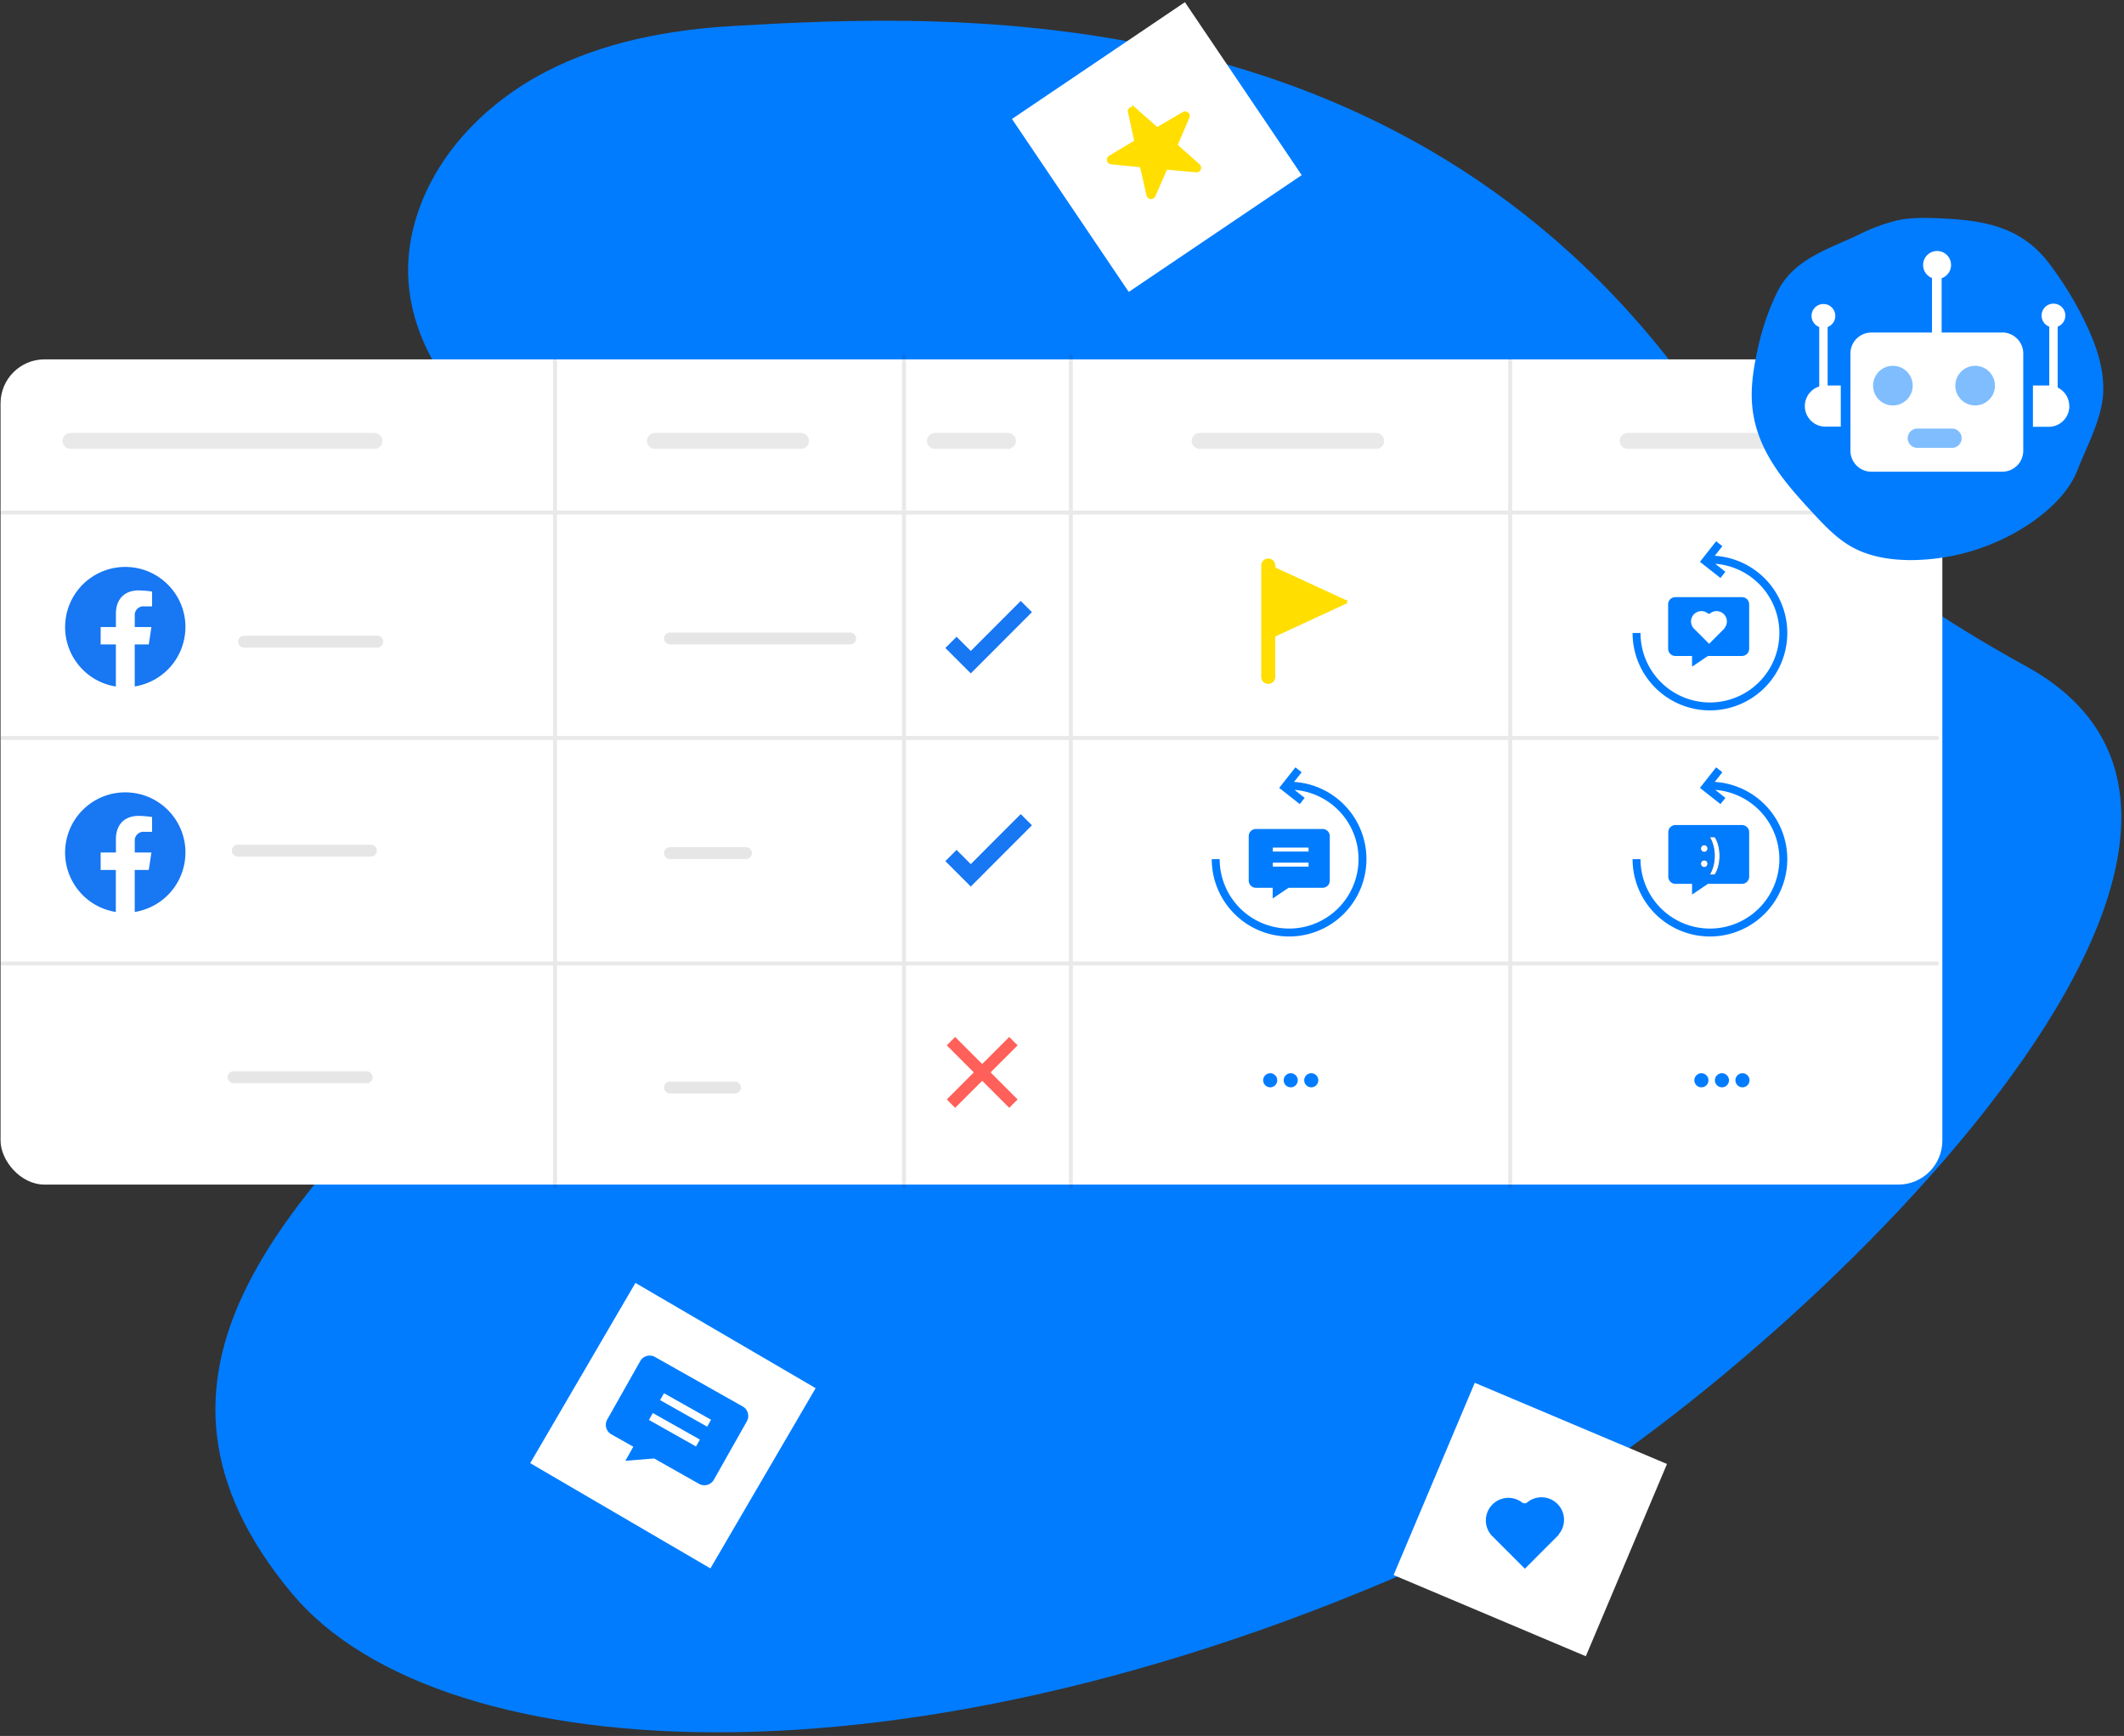
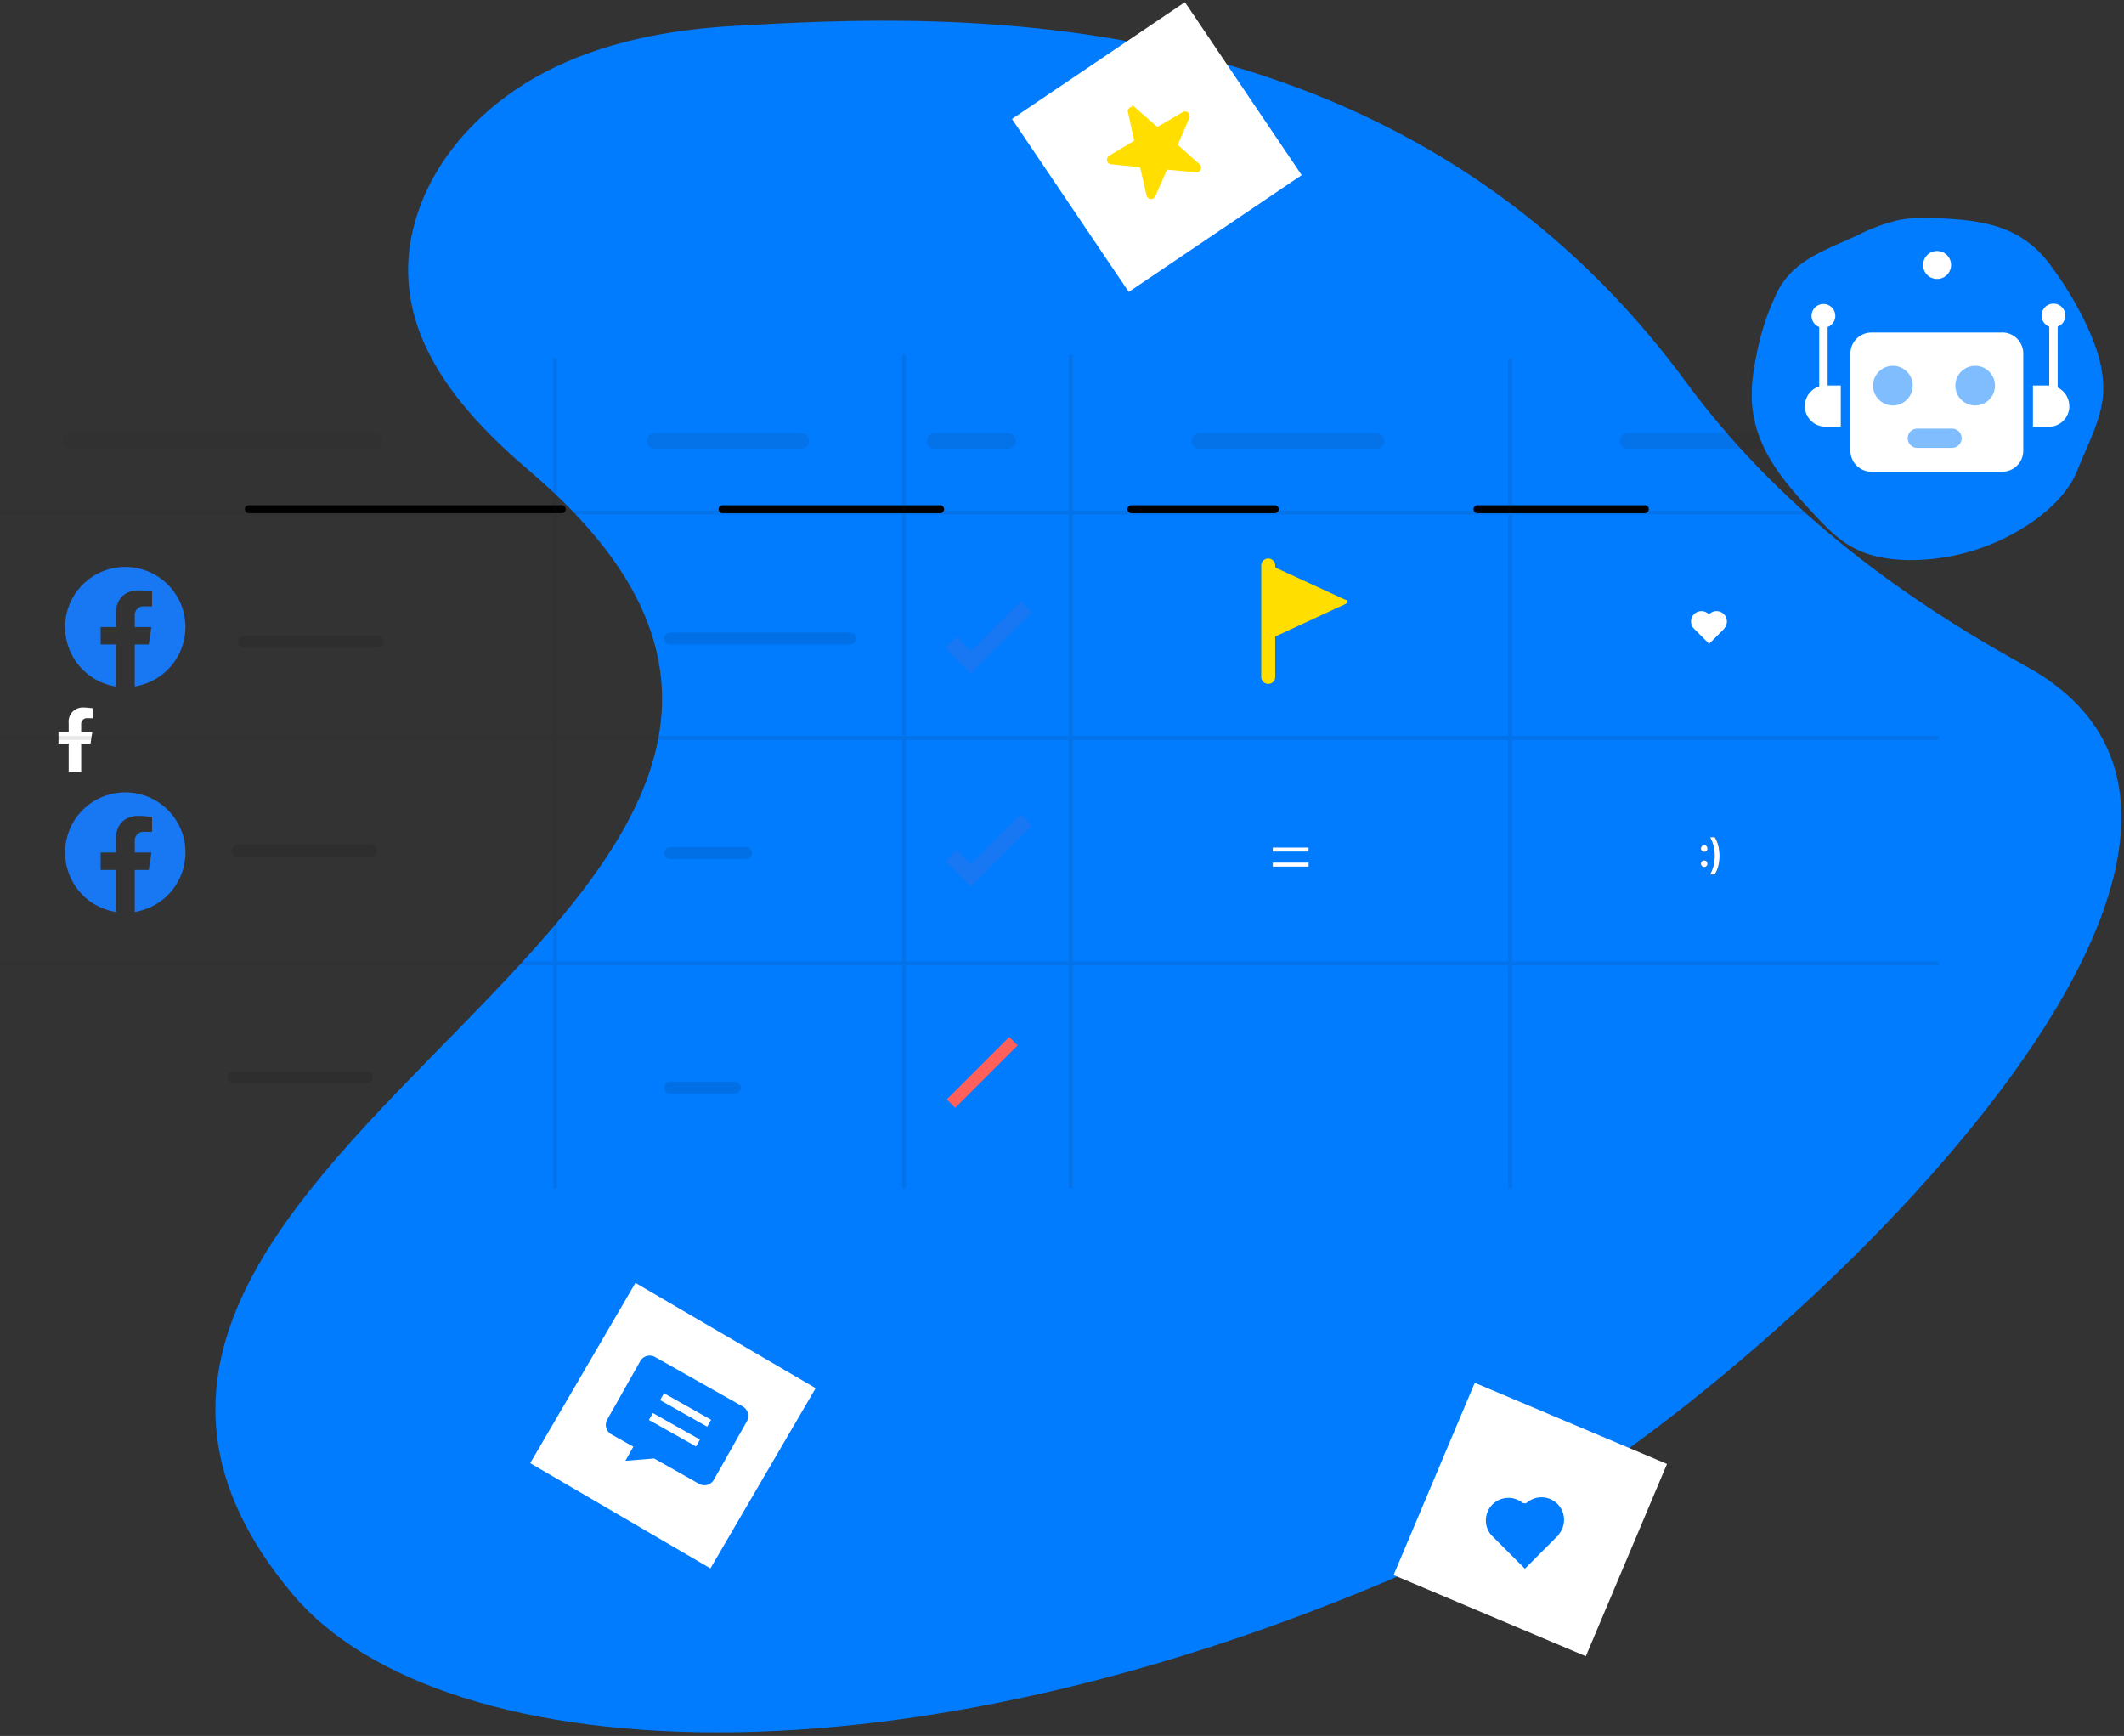
<svg xmlns="http://www.w3.org/2000/svg" xmlns:xlink="http://www.w3.org/1999/xlink" width="536" height="438">
  <rect width="100%" height="100%" fill="#333333" stroke="none" />
  <style>.B{fill:#fff}.C{fill-rule:nonzero}.D{fill:#017cff}.E{stroke-width:2}.F{stroke-linecap:round}.G{stroke-linejoin:round}</style>
  <defs>
    <path d="M430.067 214.938c-.228 0-.423-.08-.583-.236s-.24-.357-.24-.6c0-.248.08-.45.236-.604s.354-.23.59-.23.43.077.59.23.236.355.236.604c0 .24-.08.44-.24.6s-.355.236-.583.236zm0 3.833c-.228 0-.423-.08-.583-.236s-.24-.357-.24-.6c0-.248.08-.45.236-.604s.354-.23.59-.23.43.077.59.23.236.355.236.604c0 .24-.08.44-.24.6s-.355.236-.583.236zm1.45 1.88c.41-.724.71-1.472.905-2.243a10.05 10.05 0 0 0 .292-2.465 10.05 10.05 0 0 0-.292-2.465c-.194-.77-.496-1.52-.905-2.243h1.197c.396.597.7 1.3.9 2.108s.317 1.675.317 2.6-.106 1.79-.317 2.6-.515 1.507-.9 2.118h-1.197z" id="A" />
  </defs>
  <g fill="none" fill-rule="evenodd">
    <path d="M376.4 387c-142.3 68.4-265.07 60-302.6 15.2-93.3-111.36 186.4-175.64 59.74-283.45-19.14-16.3-36.86-37.4-28.37-64.24 5-15.82 17.55-28.54 32.24-36.24s31.4-10.8 48-11.74c53.83-3.06 167.37-8.76 240 89.8 22.64 30.73 52.45 53.4 85.92 71.8 84.03 46.18-74.9 190-134.93 218.88h0z" class="C D" />
    <path d="M182.33 128.48h54.92m-174.45 0h78.97m231.07 0h42.24m-129.58 0h36.2" stroke="#000" class="E F G" />
    <g class="C">
-       <rect x=".14" y="90.67" width="490.02" height="208.22" rx="11.11" class="B" />
      <path d="M46.8 158.22c-.003-8.074-6.327-14.733-14.4-15.153s-15.045 5.547-15.886 13.578 4.752 15.315 12.727 16.575V162.6H25.4v-4.38h3.85v-3.35c0-3.8 2.26-5.9 5.73-5.9a23.91 23.91 0 0 1 3.4.29V153h-1.92a2.19 2.19 0 0 0-2.45 2.37v2.85h4.2l-.67 4.38H34v10.6a15.18 15.18 0 0 0 12.79-14.99l.01.01zm0 56.88c-.003-8.074-6.327-14.733-14.4-15.153s-15.045 5.547-15.886 13.578 4.74 15.315 12.716 16.575v-10.6H25.4v-4.4h3.85v-3.34c0-3.8 2.26-5.9 5.73-5.9a23.91 23.91 0 0 1 3.4.29v3.74h-1.92a2.19 2.19 0 0 0-2.45 2.37v2.84h4.2l-.67 4.4H34v10.6a15.17 15.17 0 0 0 12.79-14.99l.01-.01z" fill="#1877f2" />
      <path d="M22.84 187.63l.45-2.93h-2.8v-1.9a1.46 1.46 0 0 1 1.65-1.58h1.28v-2.5a15.44 15.44 0 0 0-2.27-.2 3.57 3.57 0 0 0-3.82 3.94v2.23h-2.57v2.93h2.57v7.07a10.46 10.46 0 0 0 3.16 0v-7.07h2.36l-.01.01z" class="B" />
    </g>
    <path d="M61.6 161.9h33.6M58.93 271.8h33.6M60 214.63h33.6m75.47-53.53h45.46m-45.46 54.14h19.18m-19.18 59.16h16.4" stroke="#000" stroke-width="3" opacity=".1" class="F G" />
    <g class="C">
      <g opacity=".1" stroke="#1d1d1b" class="B F G">
        <path d="M.54 129.32h488.3M.54 186.2h488.3M.54 243.1h488.3" />
        <path d="M140.06 90.9v208.53M228.13 89.9v209.53m42.1-209.53v209.53M381.1 90.9v208.53" />
        <path d="M17.77 111.25h76.75m70.74 0h36.88m33.78 0h18.45m48.36 0h44.58m63.42 0h44.58" stroke-width="4" />
      </g>
      <path d="M339.46 151.87l-18.15-8.37v-.92a1.27 1.27 0 0 0-2.53 0v28.32a1.27 1.27 0 0 0 2.53 0v-10.62l18.15-8.4v-.01z" stroke="#ffde00" fill="#ffde00" />
      <path d="M160.353 323.7l45.476 26.553-26.553 45.476-45.476-26.553zm95.022-293.683L299.017.547l29.47 43.642-43.642 29.47z" class="B" />
      <path d="M286.2 27.57l5.43 4.76a.66.66 0 0 0 .78.07l6.24-3.64a.67.67 0 0 1 1 .85l-2.85 6.63a.69.69 0 0 0 .17.77l5.4 4.8a.67.67 0 0 1-.51 1.17l-7.2-.66a.65.65 0 0 0-.67.4l-2.9 6.6a.67.67 0 0 1-1.27-.12l-1.6-7a.67.67 0 0 0-.58-.52l-7.2-.72a.67.67 0 0 1-.27-1.25l6.2-3.7a.66.66 0 0 0 .31-.72l-1.53-7.06a.67.67 0 0 1 1.05-.68v.02z" stroke="#ffde00" fill="#ffde00" />
      <path d="M372.16 348.9l48.513 20.483-20.483 48.513-48.513-20.483z" class="B" />
    </g>
    <path d="M239.98 162.08l5 5L259 153.04m-19.02 62.82l5 5L259 206.82" stroke="#1877f2" stroke-width="4" />
    <g stroke="#ff6059" stroke-width="3">
-       <path d="M239.98 262.7l15.76 15.76" />
      <path d="M255.74 262.7l-15.76 15.76" />
    </g>
    <path d="M333.76 209.17h-16.82a1.81 1.81 0 0 0-1.82 1.82v11.2a1.81 1.81 0 0 0 1.82 1.81h4.23v2.7l4-2.7h8.6a1.81 1.81 0 0 0 1.81-1.81V211a1.81 1.81 0 0 0-1.83-1.83h.01z" class="C D" />
    <path d="M321.2 214.36h9.02m-9.02 3.8h9.02" stroke="#fff" />
    <g class="C D">
      <circle cx="320.54" cy="272.57" r="1.78" />
      <circle cx="325.72" cy="272.57" r="1.78" />
-       <circle cx="330.9" cy="272.57" r="1.78" />
      <circle cx="429.36" cy="272.57" r="1.78" />
-       <circle cx="434.54" cy="272.57" r="1.78" />
      <circle cx="439.72" cy="272.57" r="1.78" />
    </g>
    <path d="M325.3 198.25a18.52 18.52 0 0 1 13.109 31.612 18.52 18.52 0 0 1-31.619-13.092m21.83-14.67l-4.4-3.47 3.47-4.4m103.8 4.02a18.52 18.52 0 0 1 13.123 31.609 18.52 18.52 0 0 1-31.623-13.089m21.8-14.67l-4.4-3.47 3.47-4.4m-2.37-53.03a18.52 18.52 0 0 1 13.123 31.609 18.52 18.52 0 0 1-31.623-13.089m21.8-14.67l-4.4-3.46 3.47-4.4" stroke="#017cff" class="E" />
    <path d="M439.6 208.17h-16.82A1.81 1.81 0 0 0 421 210v11.2a1.81 1.81 0 0 0 1.82 1.81H427v2.7l4-2.7h8.6a1.81 1.81 0 0 0 1.81-1.81V210a1.81 1.81 0 0 0-1.82-1.83h.01zm0-57.5h-16.82a1.82 1.82 0 0 0-1.82 1.82v11.2a1.82 1.82 0 0 0 1.82 1.82H427v2.7l4-2.7h8.6a1.82 1.82 0 0 0 1.81-1.82v-11.2a1.82 1.82 0 0 0-1.82-1.82h.01zM187.47 354.9l-22.15-12.5a2.74 2.74 0 0 0-3.74 1l-8.33 14.75a2.75 2.75 0 0 0 1 3.74l5.57 3.14-2 3.55 7.26-.58 11.33 6.4a2.75 2.75 0 0 0 3.74-1.05l8.33-14.74a2.76 2.76 0 0 0-1.01-3.71z" class="C D" />
    <path d="M167.07 352.4l11.88 6.7m-14.7-1.7l11.88 6.7" stroke="#fff" class="E" />
    <g class="C">
      <path d="M530.76 97.82c0-5.63-2-11.15-4.43-16.26a87.93 87.93 0 0 0-9.22-15.09c-6.57-8.67-15.2-10.7-25.68-11.28-4.2-.23-8.47-.46-12.6.4a46.86 46.86 0 0 0-10.2 3.83c-7.7 3.6-15.9 6.07-20 14a63.1 63.1 0 0 0-5.33 15.94c-1.67 7.87-2 14.5 1.16 22.06 2.87 6.83 7.92 12.5 12.9 17.87 3 3.24 6.08 6.54 9.94 8.7 4.4 2.46 9.54 3.28 14.58 3.33a54.28 54.28 0 0 0 31.5-10c4.42-3.2 8.84-7.48 10.86-12.66 2.38-6.1 6-12.53 6.5-19.25l.03-1.6-.01.01zM393.4 387.2l-.07.08-8.52 8.53-8.52-8.52-.07-.1a5.69 5.69 0 0 1 8-8h.06l.05.05h.07l.14.06h.54a.76.76 0 0 0 .19-.12 5.69 5.69 0 0 1 8.05 8l.08.01z" class="D" />
      <path d="M505.27 83.9h-33a5.31 5.31 0 0 0-5.31 5.31v24.5a5.31 5.31 0 0 0 5.31 5.31h33a5.31 5.31 0 0 0 5.31-5.31V89.2a5.31 5.31 0 0 0-5.31-5.31zm-44.06-1.4v14.77h3.32v10.38h-3.88a5.19 5.19 0 0 1-1.56-10.14v-15a3 3 0 0 1 1.06-5.806 3 3 0 0 1 1.06 5.806v-.01zm61 20a5.21 5.21 0 0 1-5.19 5.19h-4V97.27h4.12V82.42a3 3 0 0 1 1.06-5.806 3 3 0 0 1 1.06 5.806v15.36a5.2 5.2 0 0 1 2.93 4.68l.02.04z" class="B" />
      <path d="M477.68 92.3a5 5 0 1 0 0 10 5 5 0 1 0 0-10zm20.76 0a5 5 0 1 0 0 10 5 5 0 1 0 0-10zM492.6 113h-8.75a2.43 2.43 0 1 1 0-4.86h8.75a2.43 2.43 0 0 1 0 4.86z" opacity=".5" class="D" />
      <g class="B">
-         <path d="M487.55 69.94h2.43V85h-2.43z" />
        <circle cx="488.83" cy="66.86" r="3.53" />
      </g>
      <use fill="#000" xlink:href="#A" />
      <use xlink:href="#A" class="B" />
      <path d="M435.2 158.54l-3.9 3.9-3.9-3.9a2.61 2.61 0 0 1 3.69-3.68h.35a2.61 2.61 0 0 1 3.69 3.68h.07z" class="B" />
    </g>
  </g>
</svg>